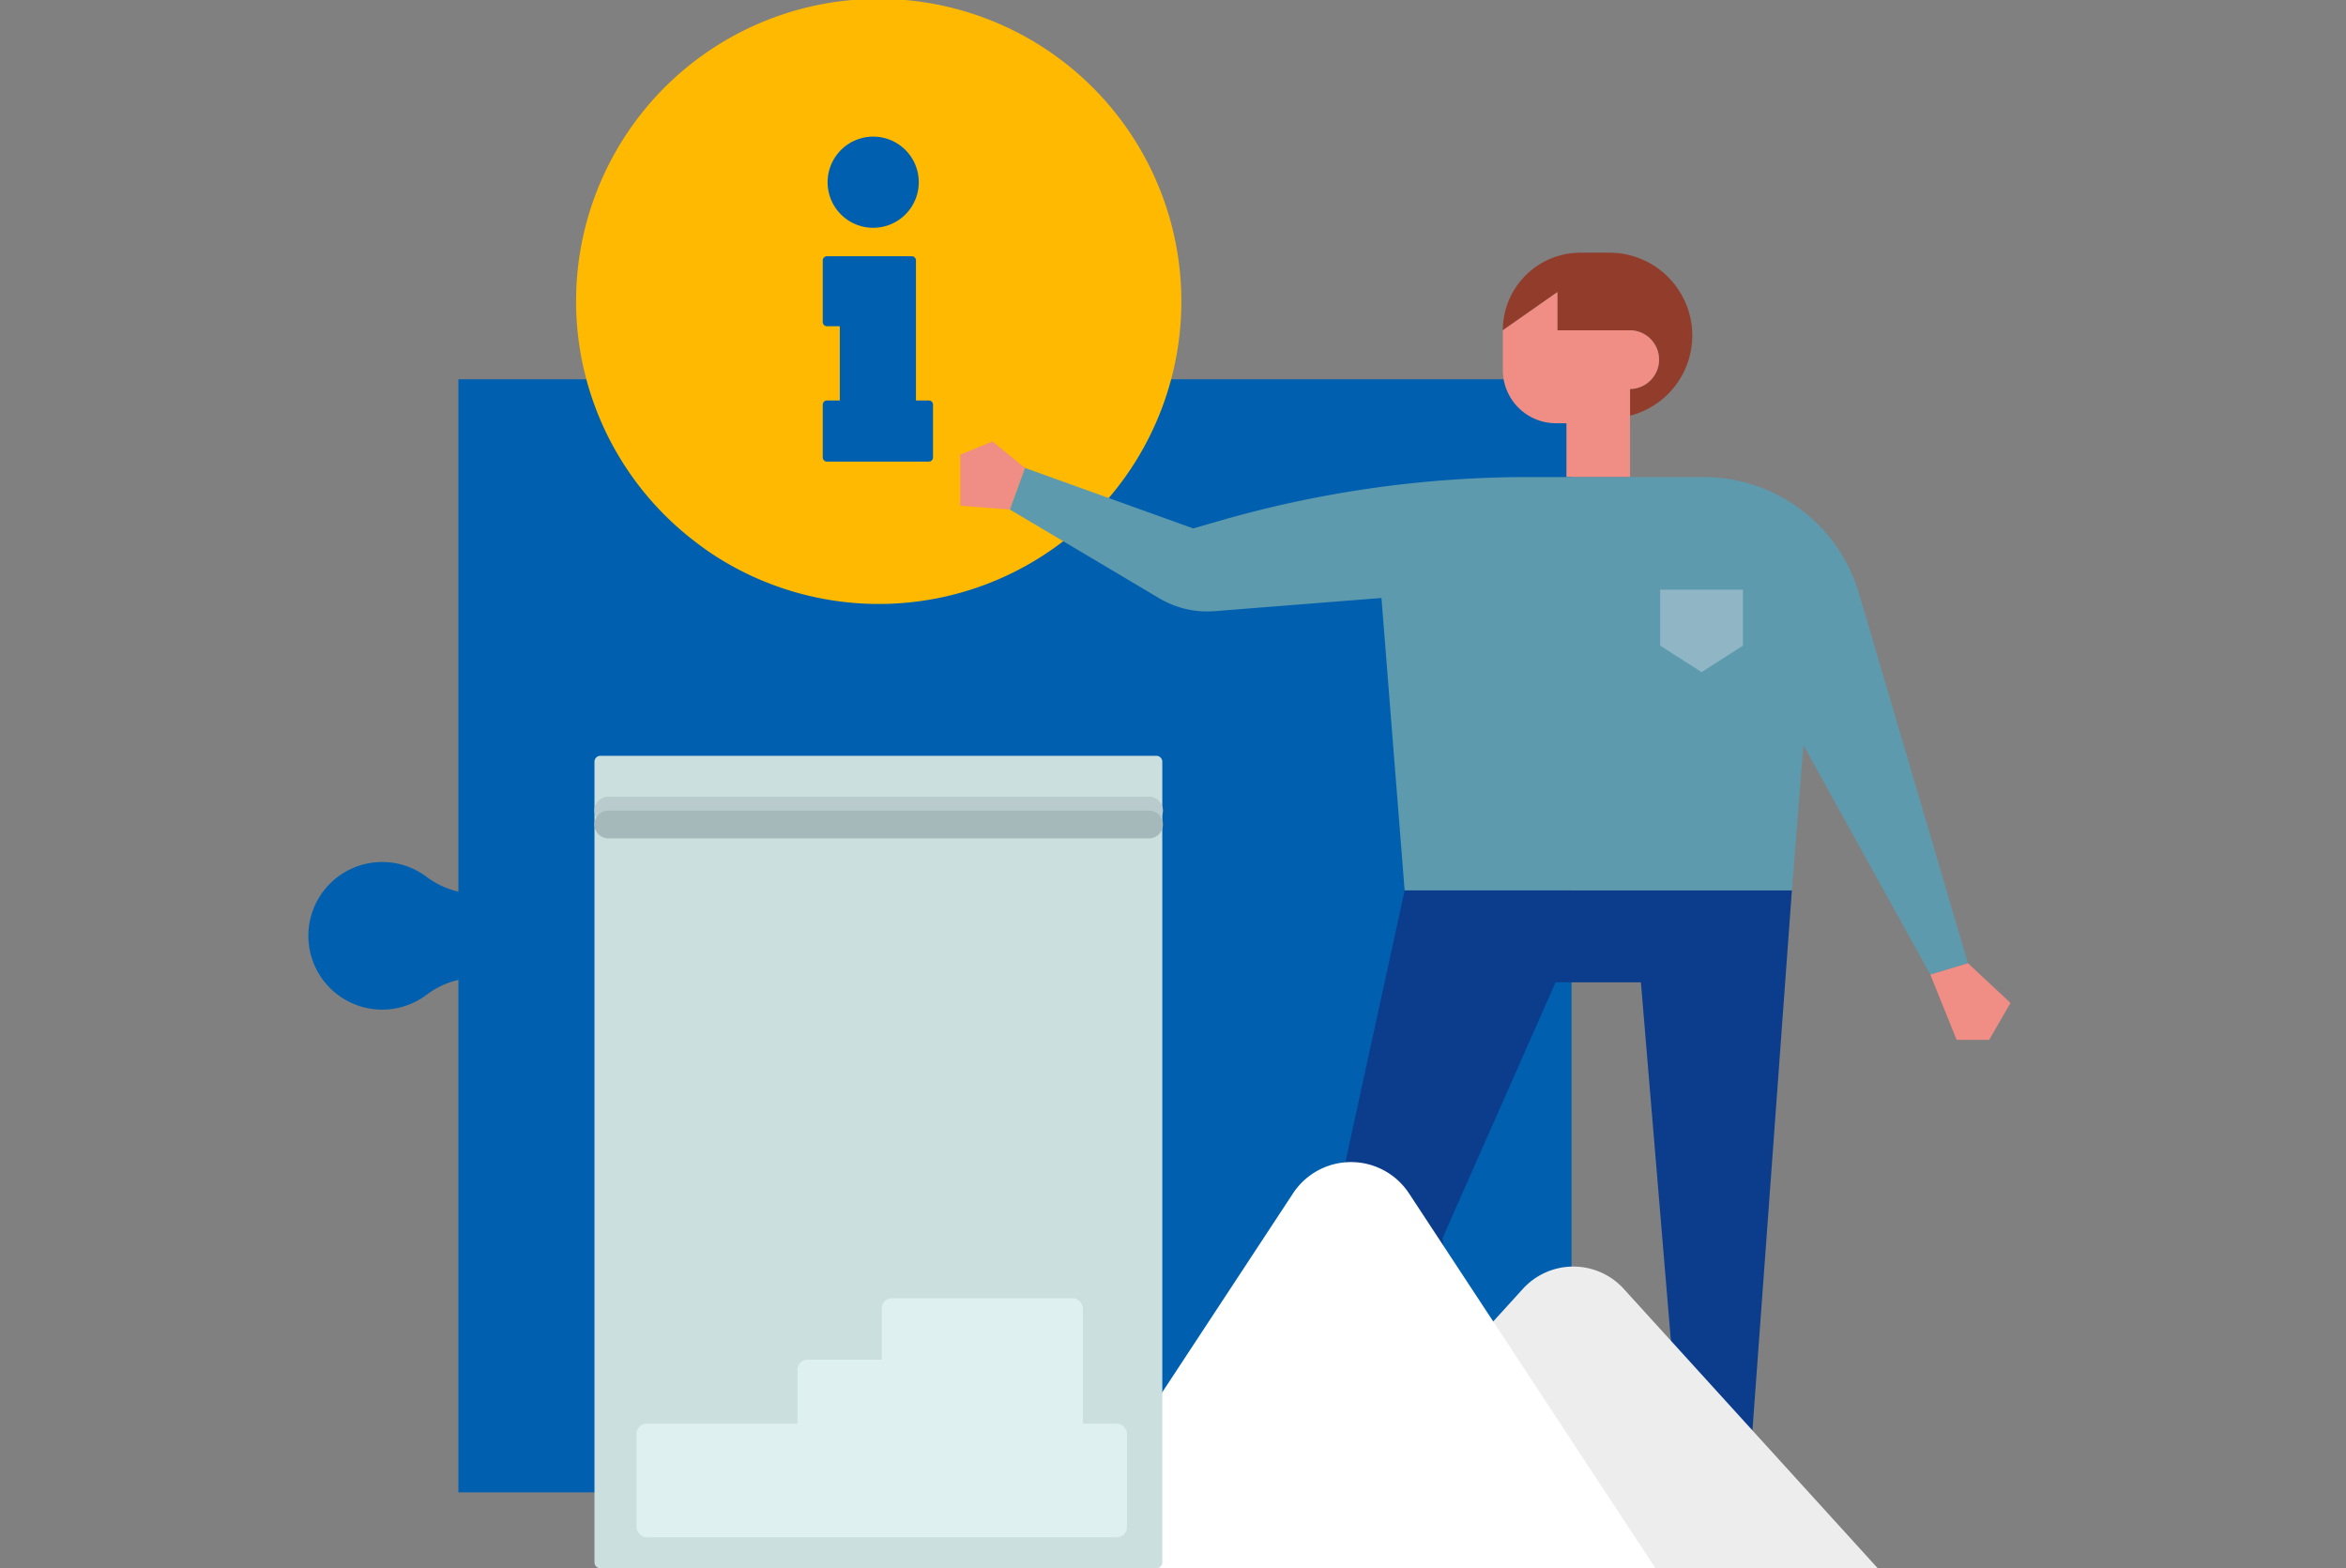
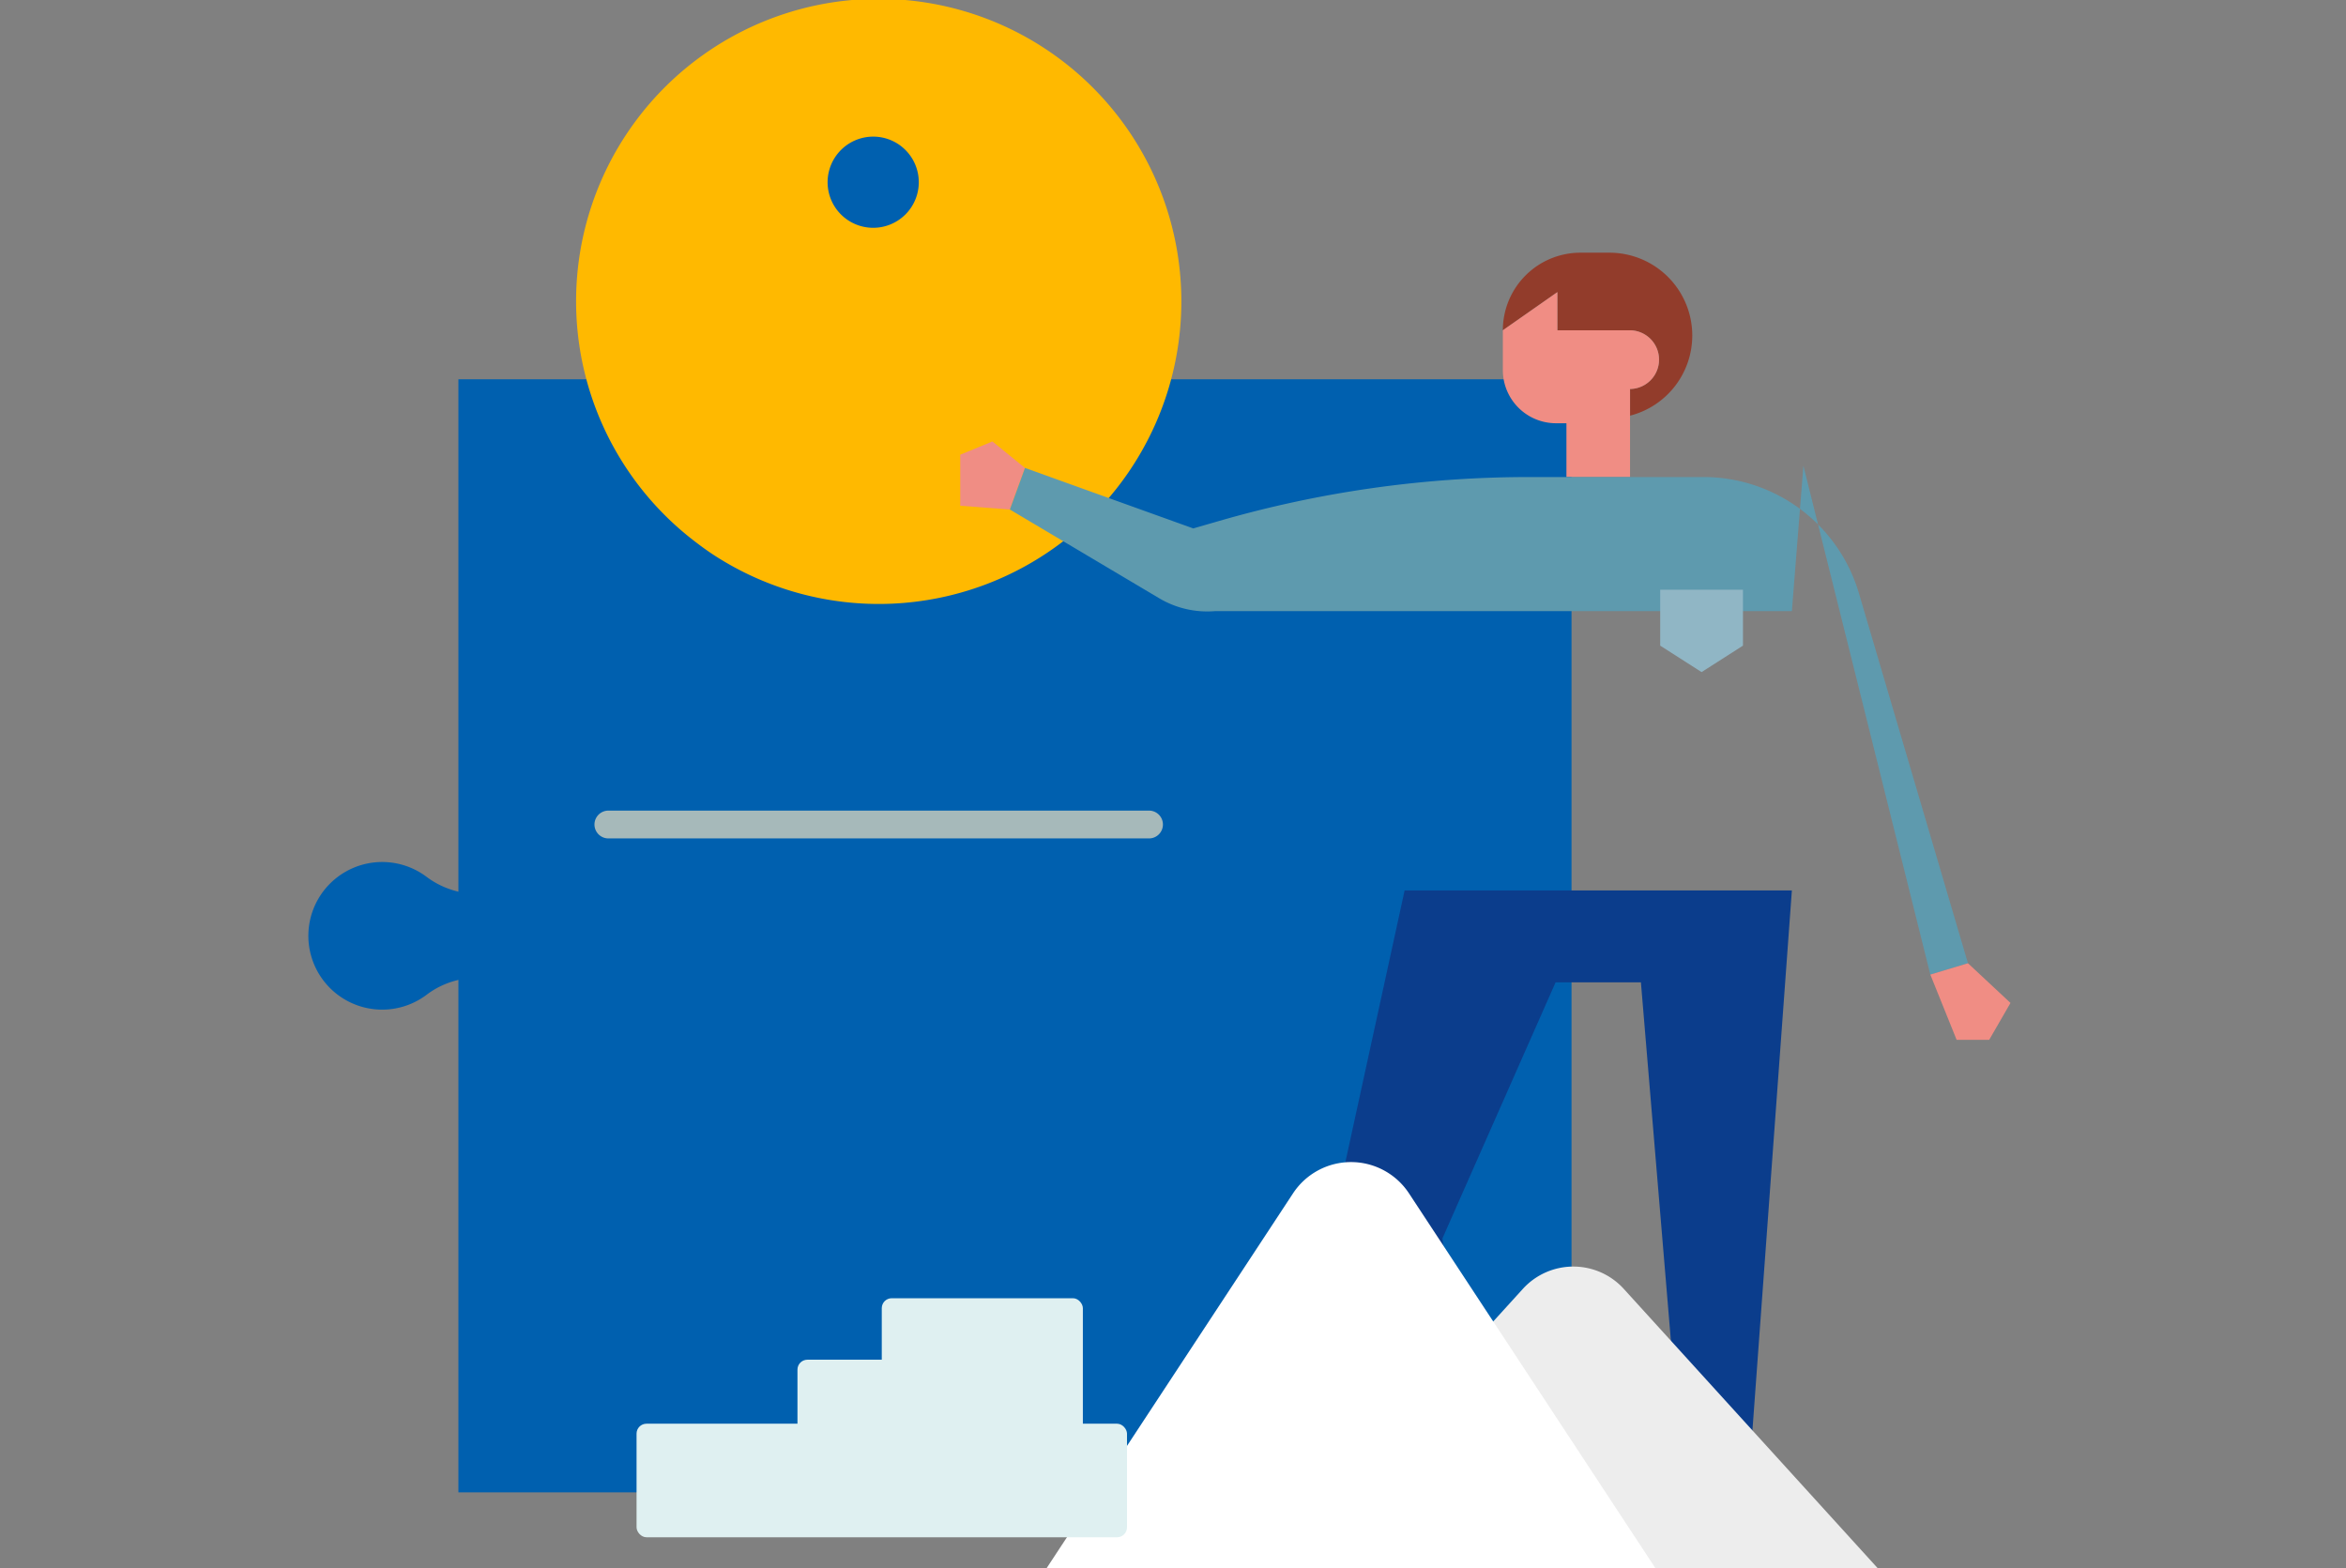
<svg xmlns="http://www.w3.org/2000/svg" width="540" height="361" viewBox="0 0 540 361">
  <rect x="0" y="0" width="540" height="361" fill="#808080" stroke="none" />
  <defs>
    <clipPath id="clip-mod-Amphetamines">
      <rect width="540" height="361" />
    </clipPath>
  </defs>
  <g id="mod-Amphetamines" clip-path="url(#clip-mod-Amphetamines)">
    <g id="Group_1187" data-name="Group 1187" transform="translate(2.934 -64.152)">
      <g id="Group_1170" data-name="Group 1170" transform="translate(68.067 151.458)">
        <g id="Group_1168" data-name="Group 1168" transform="translate(34.515)">
          <rect id="Rectangle_406" data-name="Rectangle 406" width="256.216" height="256.216" fill="#0060af" />
        </g>
        <g id="Group_1169" data-name="Group 1169" transform="translate(0 111.123)">
          <path id="Path_1282" data-name="Path 1282" d="M103.184,140.372a19.608,19.608,0,0,1-7.887-3.506,16.991,16.991,0,1,0,.054,27.044,19.144,19.144,0,0,1,7.833-3.475Z" transform="translate(-68.067 -133.422)" fill="#0060af" />
        </g>
      </g>
      <g id="Group_1172" data-name="Group 1172" transform="translate(129.665 63.89)">
        <path id="Path_1283" data-name="Path 1283" d="M159.281,63.89a69.6,69.6,0,0,0-42.315,124.9c1.412,1.08,2.84,2.132,4.335,3.106A69.644,69.644,0,1,0,159.281,63.89Z" transform="translate(-89.623 -63.89)" fill="#ffb900" />
        <g id="Group_1171" data-name="Group 1171" transform="translate(56.782 31.71)">
          <path id="Path_1284" data-name="Path 1284" d="M120.382,74.987a10.494,10.494,0,1,1-10.5,10.5A10.507,10.507,0,0,1,120.382,74.987Z" transform="translate(-108.766 -74.987)" fill="#0060af" />
-           <path id="Path_1285" data-name="Path 1285" d="M109.494,118.783a.96.96,0,0,1,.96-.96h2.966V100.732h-2.966a.962.962,0,0,1-.96-.96V85.584a.962.962,0,0,1,.96-.96h19.534a.96.96,0,0,1,.96.96v32.239h2.966a.959.959,0,0,1,.96.96v12.15a.96.96,0,0,1-.96.96h-23.46a.962.962,0,0,1-.96-.96Z" transform="translate(-109.494 -57.086)" fill="#0060af" />
        </g>
      </g>
      <g id="Group_1182" data-name="Group 1182" transform="translate(218.101 122.318)">
        <g id="Group_1181" data-name="Group 1181">
          <g id="Group_1176" data-name="Group 1176" transform="translate(124.888)">
            <g id="Group_1175" data-name="Group 1175">
              <g id="Group_1173" data-name="Group 1173">
                <path id="Path_1286" data-name="Path 1286" d="M188.814,84.337h-6.678a17.861,17.861,0,0,0-17.86,17.86l12.553-8.784V102.2h16.728a6.757,6.757,0,0,1,0,13.513v6.138A19.052,19.052,0,0,0,207.879,103.4h0A19.069,19.069,0,0,0,188.814,84.337Z" transform="translate(-164.276 -84.337)" fill="#923c2b" />
              </g>
              <g id="Group_1174" data-name="Group 1174" transform="translate(0 9.076)">
                <path id="Path_1287" data-name="Path 1287" d="M193.557,96.3H176.829V87.513L164.276,96.3v9.161a12.236,12.236,0,0,0,12.236,12.236h2.4v12.387h14.642V109.81a6.757,6.757,0,0,0,0-13.513Z" transform="translate(-164.276 -87.513)" fill="#f08d84" />
              </g>
            </g>
          </g>
          <g id="Group_1177" data-name="Group 1177" transform="translate(0 43.454)">
            <path id="Path_1288" data-name="Path 1288" d="M135.466,105.637l-7.5-6.093-7.4,3.046v11.75l11.413.87Z" transform="translate(-120.571 -99.544)" fill="#f08d84" />
          </g>
          <g id="Group_1178" data-name="Group 1178" transform="translate(11.412 49.547)">
-             <path id="Path_1289" data-name="Path 1289" d="M345.1,215.692,320,130.514a37.287,37.287,0,0,0-35.762-26.741h-40.14a256.939,256.939,0,0,0-71.293,10.09l-6.024,1.737-38.728-13.925-3.483,9.573,34.368,20.423a21.65,21.65,0,0,0,12.765,2.972l38.4-3.029,5.335,67.321H304.57l2.652-33.47L336.438,218.3Z" transform="translate(-124.565 -101.676)" fill="#5e9aae" />
+             <path id="Path_1289" data-name="Path 1289" d="M345.1,215.692,320,130.514a37.287,37.287,0,0,0-35.762-26.741h-40.14a256.939,256.939,0,0,0-71.293,10.09l-6.024,1.737-38.728-13.925-3.483,9.573,34.368,20.423a21.65,21.65,0,0,0,12.765,2.972H304.57l2.652-33.47L336.438,218.3Z" transform="translate(-124.565 -101.676)" fill="#5e9aae" />
          </g>
          <g id="Group_1179" data-name="Group 1179" transform="translate(223.286 163.562)">
            <path id="Path_1290" data-name="Path 1290" d="M207.371,141.576l9.792,9.138-4.9,8.486H204.76l-6.049-15.013Z" transform="translate(-198.711 -141.576)" fill="#f08d84" />
          </g>
          <g id="Group_1180" data-name="Group 1180" transform="translate(161.112 77.589)">
            <path id="Path_1291" data-name="Path 1291" d="M196,124.353l-9.525,6.092-9.524-6.092V111.489H196Z" transform="translate(-176.953 -111.489)" fill="#90b6c5" />
          </g>
        </g>
        <path id="Path_1292" data-name="Path 1292" d="M168.884,283.107h13.891L175.9,215.786l26.038-58.928h19.637l10.561,126.249h13.422l10.767-147.4H167.187l-16.039,73.559a26.544,26.544,0,0,0,.406,12.928Z" transform="translate(-64.907 11.094)" fill="#0b3d8c" />
      </g>
      <g id="Group_1185" data-name="Group 1185" transform="translate(237.957 331.647)">
        <g id="Group_1183" data-name="Group 1183" transform="translate(51.17 24.055)">
          <path id="Path_1293" data-name="Path 1293" d="M145.427,235.46H285.592L227.13,171.151a15.7,15.7,0,0,0-23.24,0Z" transform="translate(-145.427 -166.01)" fill="#ededed" />
        </g>
        <g id="Group_1184" data-name="Group 1184">
          <path id="Path_1294" data-name="Path 1294" d="M127.52,251.1H267.688l-56.739-86.306a15.971,15.971,0,0,0-26.692,0Z" transform="translate(-127.52 -157.592)" fill="#fff" />
        </g>
      </g>
      <g id="Group_1186" data-name="Group 1186" transform="translate(133.9 238.128)">
-         <path id="Rectangle_407" data-name="Rectangle 407" d="M1.369,0H129.332A1.369,1.369,0,0,1,130.7,1.369V185.656a1.369,1.369,0,0,1-1.369,1.369H1.368A1.368,1.368,0,0,1,0,185.657V1.369A1.369,1.369,0,0,1,1.369,0Z" transform="translate(0.001 0)" fill="#cbdfdf" />
-         <path id="Path_1295" data-name="Path 1295" d="M221.952,131.36a3.206,3.206,0,0,1-3.206,3.2H94.311a3.208,3.208,0,0,1-3.206-3.2h0a3.206,3.206,0,0,1,3.206-3.2H218.746a3.2,3.2,0,0,1,3.206,3.2Z" transform="translate(-91.105 -118.743)" fill="#b9cbcd" />
        <path id="Path_1296" data-name="Path 1296" d="M221.952,132.48a3.2,3.2,0,0,1-3.206,3.2H94.311a3.206,3.206,0,0,1-3.206-3.2h0a3.206,3.206,0,0,1,3.206-3.2H218.746a3.2,3.2,0,0,1,3.206,3.2Z" transform="translate(-91.105 -116.663)" fill="#a6b9ba" />
        <rect id="Rectangle_408" data-name="Rectangle 408" width="112.89" height="26.139" rx="2.287" transform="translate(9.688 153.745)" fill="#dff0f1" />
        <rect id="Rectangle_409" data-name="Rectangle 409" width="38.813" height="36.487" rx="2.287" transform="translate(46.726 139.013)" fill="#dff0f1" />
        <rect id="Rectangle_410" data-name="Rectangle 410" width="46.285" height="45.765" rx="2.287" transform="translate(66.133 124.862)" fill="#dff0f1" />
      </g>
    </g>
  </g>
</svg>